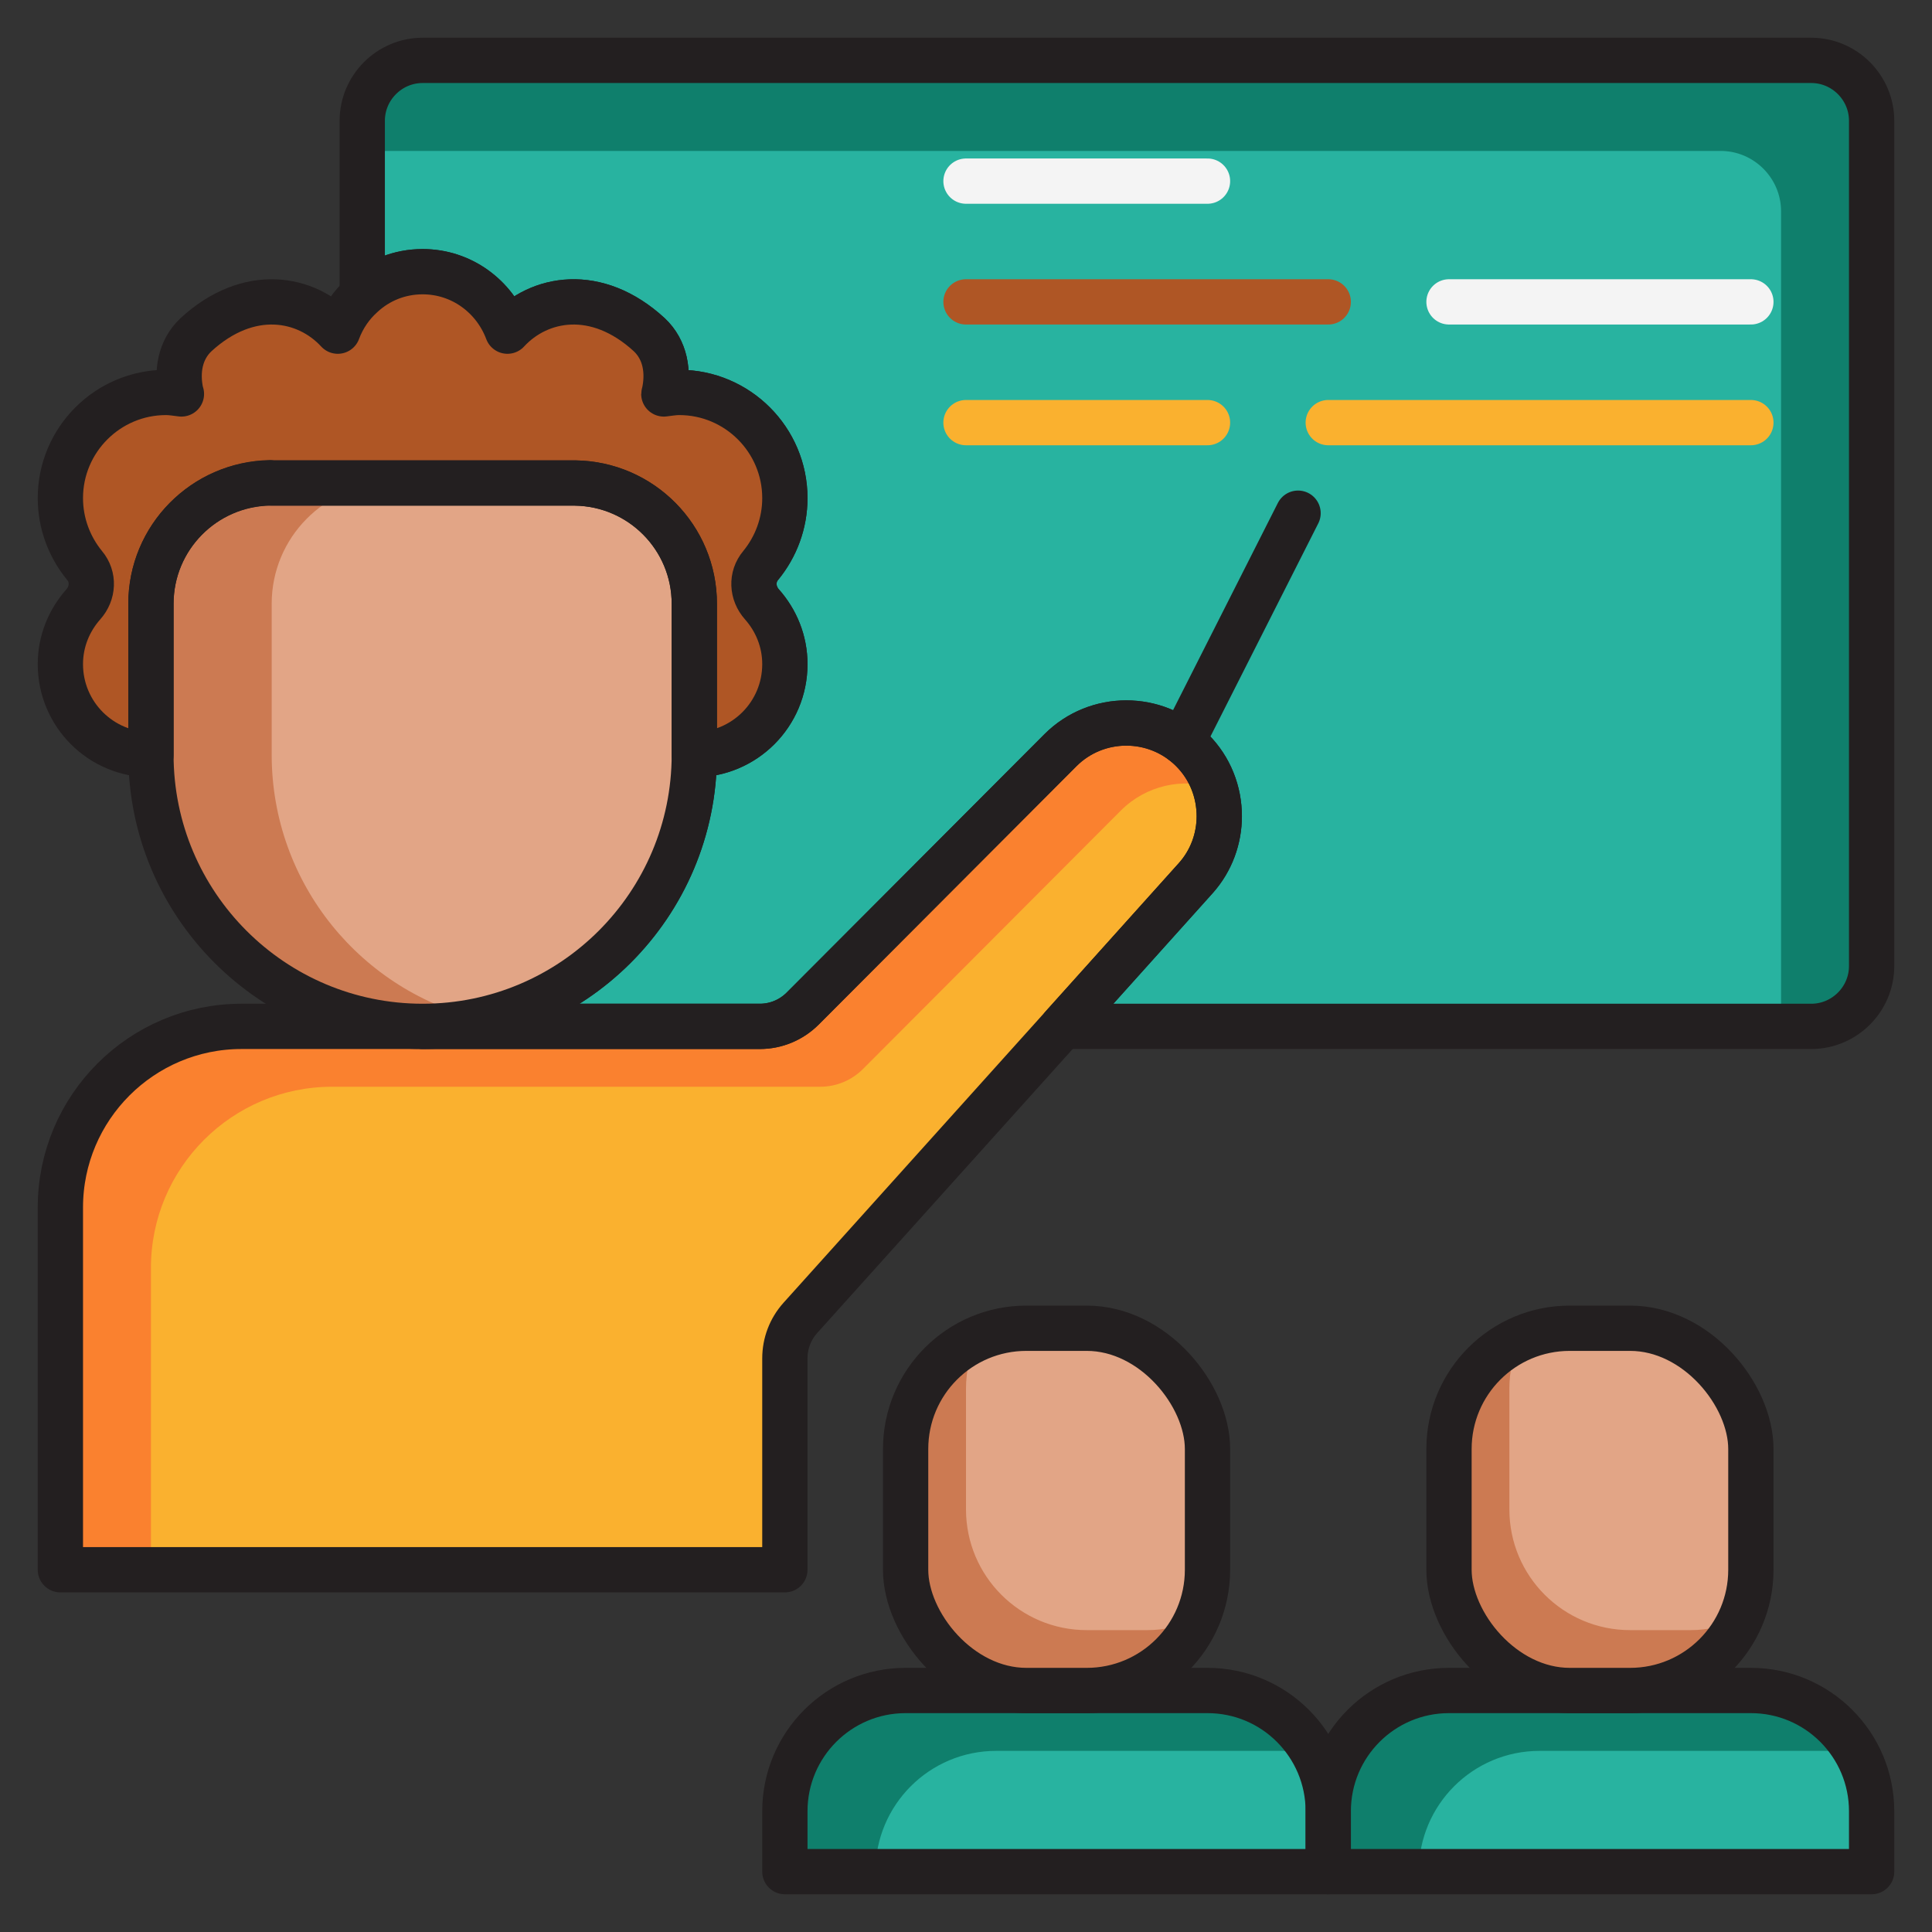
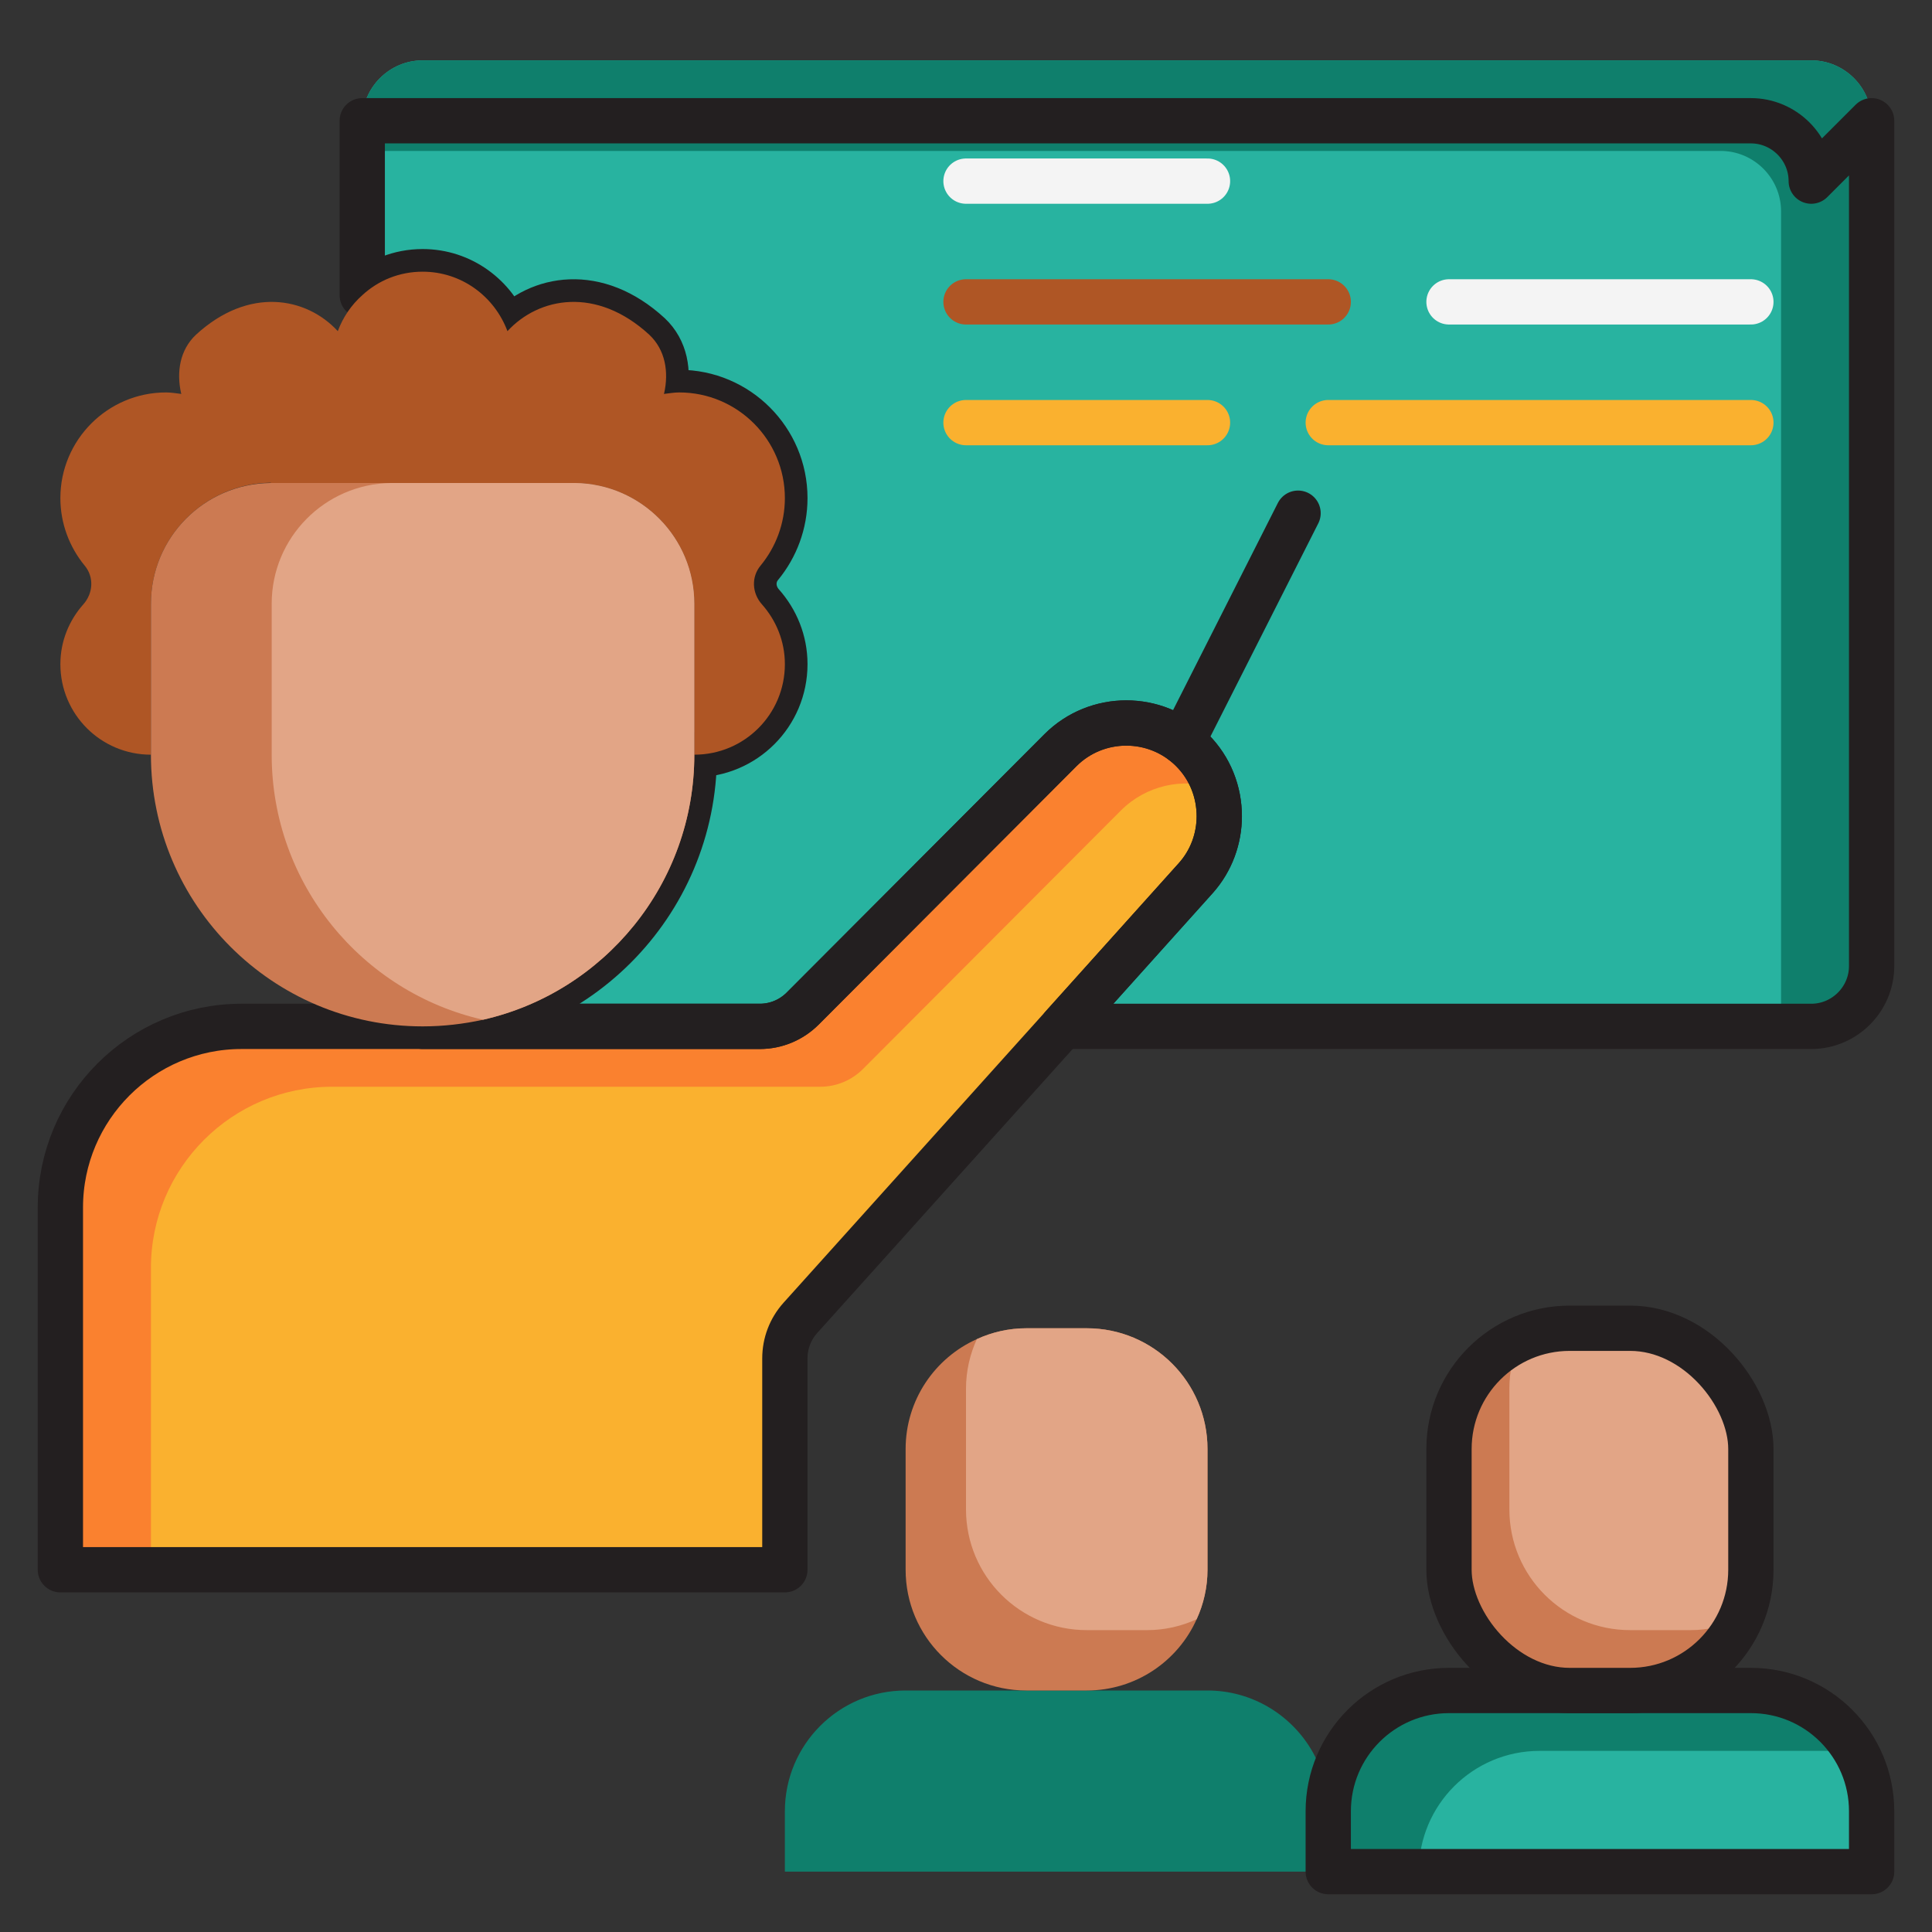
<svg xmlns="http://www.w3.org/2000/svg" id="Icons" viewBox="0 0 64 64">
  <rect x="0" y="0" width="64" height="64" fill="#333333" stroke="none" />
  <defs>
    <style>.cls-1{stroke:#f4f4f4;}.cls-1,.cls-2,.cls-3,.cls-4{fill:none;stroke-linecap:round;stroke-linejoin:round;stroke-width:1.5px;}.cls-5{fill:#fab12f;}.cls-2{stroke:#af5625;}.cls-6{fill:#fa812f;}.cls-7{fill:#af5625;}.cls-3{stroke:#231f20;}.cls-4{stroke:#fab12f;}.cls-8{fill:#e2a586;}.cls-9{fill:#28b3a0;}.cls-10{fill:#cc7a52;}.cls-11{fill:#0f7f6c;}</style>
  </defs>
  <path class="cls-9" d="M62,4v28c0,1.1-.9,2-2,2h-24.8l4.41-4.91c.52-.58.78-1.32.78-2.05,0-.8-.3-1.59-.9-2.19-1.2-1.2-3.16-1.2-4.36,0l-8.54,8.56c-.38.38-.89.59-1.42.59h-11.17c4.97,0,9-4.03,9-9,1.66,0,3-1.34,3-3,0-.76-.29-1.45-.76-1.98-.33-.37-.36-.91-.04-1.29.5-.61.8-1.39.8-2.23,0-1.93-1.57-3.5-3.5-3.5-.17,0-.34.03-.51.05,0-.01.01-.01.01-.02.16-.71.04-1.44-.49-1.94-1.75-1.61-3.66-1.25-4.7-.12-.43-1.15-1.52-1.97-2.81-1.97-.77,0-1.47.29-2,.78v-5.78c0-1.1.9-2,2-2h46c1.1,0,2,.9,2,2Z" />
  <path class="cls-6" d="M40.39,27.04c0,.73-.26,1.47-.78,2.05l-4.41,4.91-8.69,9.66c-.33.37-.51.84-.51,1.34v7H2v-12c0-3.31,2.69-6,6-6h17.17c.53,0,1.04-.21,1.42-.59l8.54-8.56c1.2-1.2,3.16-1.2,4.36,0,.36.36.61.79.75,1.25.1.31.15.62.15.94Z" />
  <path class="cls-5" d="M40.39,27.04c0,.73-.26,1.47-.78,2.05l-4.41,4.91-8.69,9.66c-.33.37-.51.84-.51,1.34v7H5v-10c0-3.31,2.69-6,6-6h16.17c.53,0,1.04-.21,1.42-.59l8.54-8.56c.84-.84,2.05-1.09,3.11-.75.1.31.15.62.15.94Z" />
  <path class="cls-3" d="M2,52v-12c0-3.31,2.69-6,6-6h17.17c.53,0,1.04-.21,1.42-.59l8.54-8.56c1.2-1.2,3.16-1.2,4.36,0,.6.6.9,1.39.9,2.19,0,.73-.26,1.47-.78,2.05l-4.41,4.91-8.69,9.66c-.33.37-.51.84-.51,1.34v7H2Z" />
  <path class="cls-11" d="M62,4v28c0,1.1-.9,2-2,2h-1V7c0-1.1-.9-2-2-2H12v-1c0-1.1.9-2,2-2h46c1.1,0,2,.9,2,2Z" />
-   <path class="cls-3" d="M62,4v28c0,1.1-.9,2-2,2h-24.8l4.41-4.91c.52-.58.78-1.32.78-2.05,0-.8-.3-1.59-.9-2.19-1.2-1.2-3.16-1.2-4.36,0l-8.54,8.56c-.38.38-.89.59-1.42.59h-11.17c4.97,0,9-4.03,9-9,1.66,0,3-1.34,3-3,0-.76-.29-1.45-.76-1.98-.33-.37-.36-.91-.04-1.29.5-.61.8-1.39.8-2.23,0-1.93-1.57-3.5-3.5-3.5-.17,0-.34.03-.51.05,0-.01.01-.01.01-.02.16-.71.04-1.44-.49-1.94-1.75-1.61-3.66-1.25-4.7-.12-.43-1.15-1.52-1.97-2.81-1.97-.77,0-1.47.29-2,.78v-5.78c0-1.1.9-2,2-2h46c1.1,0,2,.9,2,2Z" />
+   <path class="cls-3" d="M62,4v28c0,1.1-.9,2-2,2h-24.8l4.41-4.91c.52-.58.78-1.32.78-2.05,0-.8-.3-1.59-.9-2.19-1.2-1.2-3.16-1.2-4.36,0l-8.54,8.56c-.38.38-.89.59-1.42.59h-11.17c4.97,0,9-4.03,9-9,1.66,0,3-1.34,3-3,0-.76-.29-1.45-.76-1.98-.33-.37-.36-.91-.04-1.29.5-.61.8-1.39.8-2.23,0-1.93-1.57-3.5-3.5-3.5-.17,0-.34.03-.51.05,0-.01.01-.01.01-.02.16-.71.04-1.44-.49-1.94-1.75-1.61-3.66-1.25-4.7-.12-.43-1.15-1.52-1.97-2.81-1.97-.77,0-1.47.29-2,.78v-5.78h46c1.1,0,2,.9,2,2Z" />
  <line class="cls-3" x1="43" y1="17" x2="39.17" y2="24.57" />
  <line class="cls-2" x1="32" y1="10" x2="44" y2="10" />
  <line class="cls-1" x1="48" y1="10" x2="58" y2="10" />
  <line class="cls-4" x1="32" y1="14" x2="40" y2="14" />
  <line class="cls-4" x1="44" y1="14" x2="58" y2="14" />
  <line class="cls-1" x1="32" y1="6" x2="40" y2="6" />
  <path class="cls-11" d="M62,60v2h-18v-2c0-2.21,1.79-4,4-4h10c1.49,0,2.79.82,3.48,2.03.33.58.52,1.26.52,1.97Z" />
  <path class="cls-11" d="M44,60v2h-18v-2c0-2.21,1.79-4,4-4h10c1.49,0,2.79.82,3.48,2.03.33.58.52,1.26.52,1.97Z" />
  <path class="cls-9" d="M62,60v2h-15c0-2.21,1.79-4,4-4h10c.16,0,.32.01.48.03.33.58.52,1.26.52,1.97Z" />
-   <path class="cls-9" d="M44,60v2h-15c0-2.21,1.79-4,4-4h10c.16,0,.32.01.48.03.33.58.52,1.26.52,1.97Z" />
  <path class="cls-3" d="M48,56h10c2.21,0,4,1.79,4,4v2h-18v-2c0-2.21,1.79-4,4-4Z" />
-   <path class="cls-3" d="M30,56h10c2.21,0,4,1.79,4,4v2h-18v-2c0-2.21,1.79-4,4-4Z" />
  <path class="cls-7" d="M25.24,20.02c.47.53.76,1.22.76,1.98,0,1.66-1.34,3-3,3v-5c0-2.19-1.76-3.97-3.95-4h-10.05s-.03,0-.05-.01h0c-2.19.04-3.95,1.82-3.95,4.01v5c-1.66,0-3-1.34-3-3,0-.76.29-1.45.76-1.98.33-.37.36-.91.04-1.29-.5-.61-.8-1.39-.8-2.23,0-1.93,1.57-3.5,3.5-3.5.17,0,.34.03.51.05,0-.01-.01-.01-.01-.02-.16-.71-.04-1.44.49-1.94,1.75-1.61,3.66-1.25,4.7-.12.17-.46.45-.87.81-1.19.53-.49,1.23-.78,2-.78,1.29,0,2.38.82,2.81,1.97,1.04-1.13,2.95-1.49,4.7.12.53.5.65,1.23.49,1.94,0,.01-.01.01-.01.02.17-.02.34-.05.51-.05,1.93,0,3.5,1.57,3.5,3.5,0,.84-.3,1.62-.8,2.23-.32.38-.29.92.04,1.29Z" />
  <path class="cls-10" d="M23,20v5c0,4.28-2.99,7.87-7,8.78-.64.14-1.31.22-2,.22-4.97,0-9-4.03-9-9v-5c0-2.19,1.76-3.97,3.95-4h10.1c2.19.03,3.95,1.81,3.95,4Z" />
  <path class="cls-8" d="M23,20v5c0,4.28-2.99,7.87-7,8.78-4.01-.91-7-4.5-7-8.78v-5c0-2.19,1.76-3.97,3.95-4h6.1c2.19.03,3.95,1.81,3.95,4Z" />
-   <path class="cls-3" d="M25.24,20.02c.47.53.76,1.22.76,1.98,0,1.66-1.34,3-3,3v-5c0-2.19-1.76-3.97-3.95-4h-10.05s-.03,0-.05-.01h0c-2.19.04-3.95,1.82-3.95,4.01v5c-1.66,0-3-1.34-3-3,0-.76.29-1.45.76-1.98.33-.37.36-.91.04-1.29-.5-.61-.8-1.39-.8-2.23,0-1.93,1.57-3.5,3.5-3.5.17,0,.34.03.51.05,0-.01-.01-.01-.01-.02-.16-.71-.04-1.44.49-1.94,1.75-1.61,3.66-1.25,4.7-.12.17-.46.45-.87.81-1.19.53-.49,1.23-.78,2-.78,1.29,0,2.38.82,2.81,1.97,1.04-1.13,2.95-1.49,4.7.12.53.5.65,1.23.49,1.94,0,.01-.01.01-.01.02.17-.02.34-.05.51-.05,1.93,0,3.5,1.57,3.5,3.5,0,.84-.3,1.62-.8,2.23-.32.38-.29.92.04,1.29Z" />
-   <path class="cls-3" d="M23,20v5c0,4.97-4.03,9-9,9s-9-4.03-9-9v-5c0-2.19,1.76-3.97,3.95-4h10.1c2.19.03,3.95,1.81,3.95,4Z" />
  <path class="cls-10" d="M40,48v4c0,.58-.13,1.14-.36,1.64-.62,1.39-2.02,2.36-3.64,2.36h-2c-2.21,0-4-1.79-4-4v-4c0-1.62.97-3.02,2.36-3.64.5-.23,1.06-.36,1.64-.36h2c2.21,0,4,1.79,4,4Z" />
  <path class="cls-8" d="M40,48v4c0,.58-.13,1.14-.36,1.64-.5.23-1.06.36-1.64.36h-2c-2.21,0-4-1.79-4-4v-4c0-.58.13-1.14.36-1.64.5-.23,1.06-.36,1.64-.36h2c2.21,0,4,1.79,4,4Z" />
-   <rect class="cls-3" x="30" y="44" width="10" height="12" rx="4" ry="4" />
  <path class="cls-10" d="M58,48v4c0,.58-.13,1.14-.36,1.64-.62,1.39-2.02,2.36-3.64,2.36h-2c-2.21,0-4-1.79-4-4v-4c0-1.62.97-3.02,2.36-3.64.5-.23,1.06-.36,1.64-.36h2c2.21,0,4,1.79,4,4Z" />
  <path class="cls-8" d="M58,48v4c0,.58-.13,1.14-.36,1.64-.5.23-1.06.36-1.64.36h-2c-2.21,0-4-1.79-4-4v-4c0-.58.13-1.14.36-1.64.5-.23,1.06-.36,1.64-.36h2c2.21,0,4,1.79,4,4Z" />
  <rect class="cls-3" x="48" y="44" width="10" height="12" rx="4" ry="4" />
</svg>